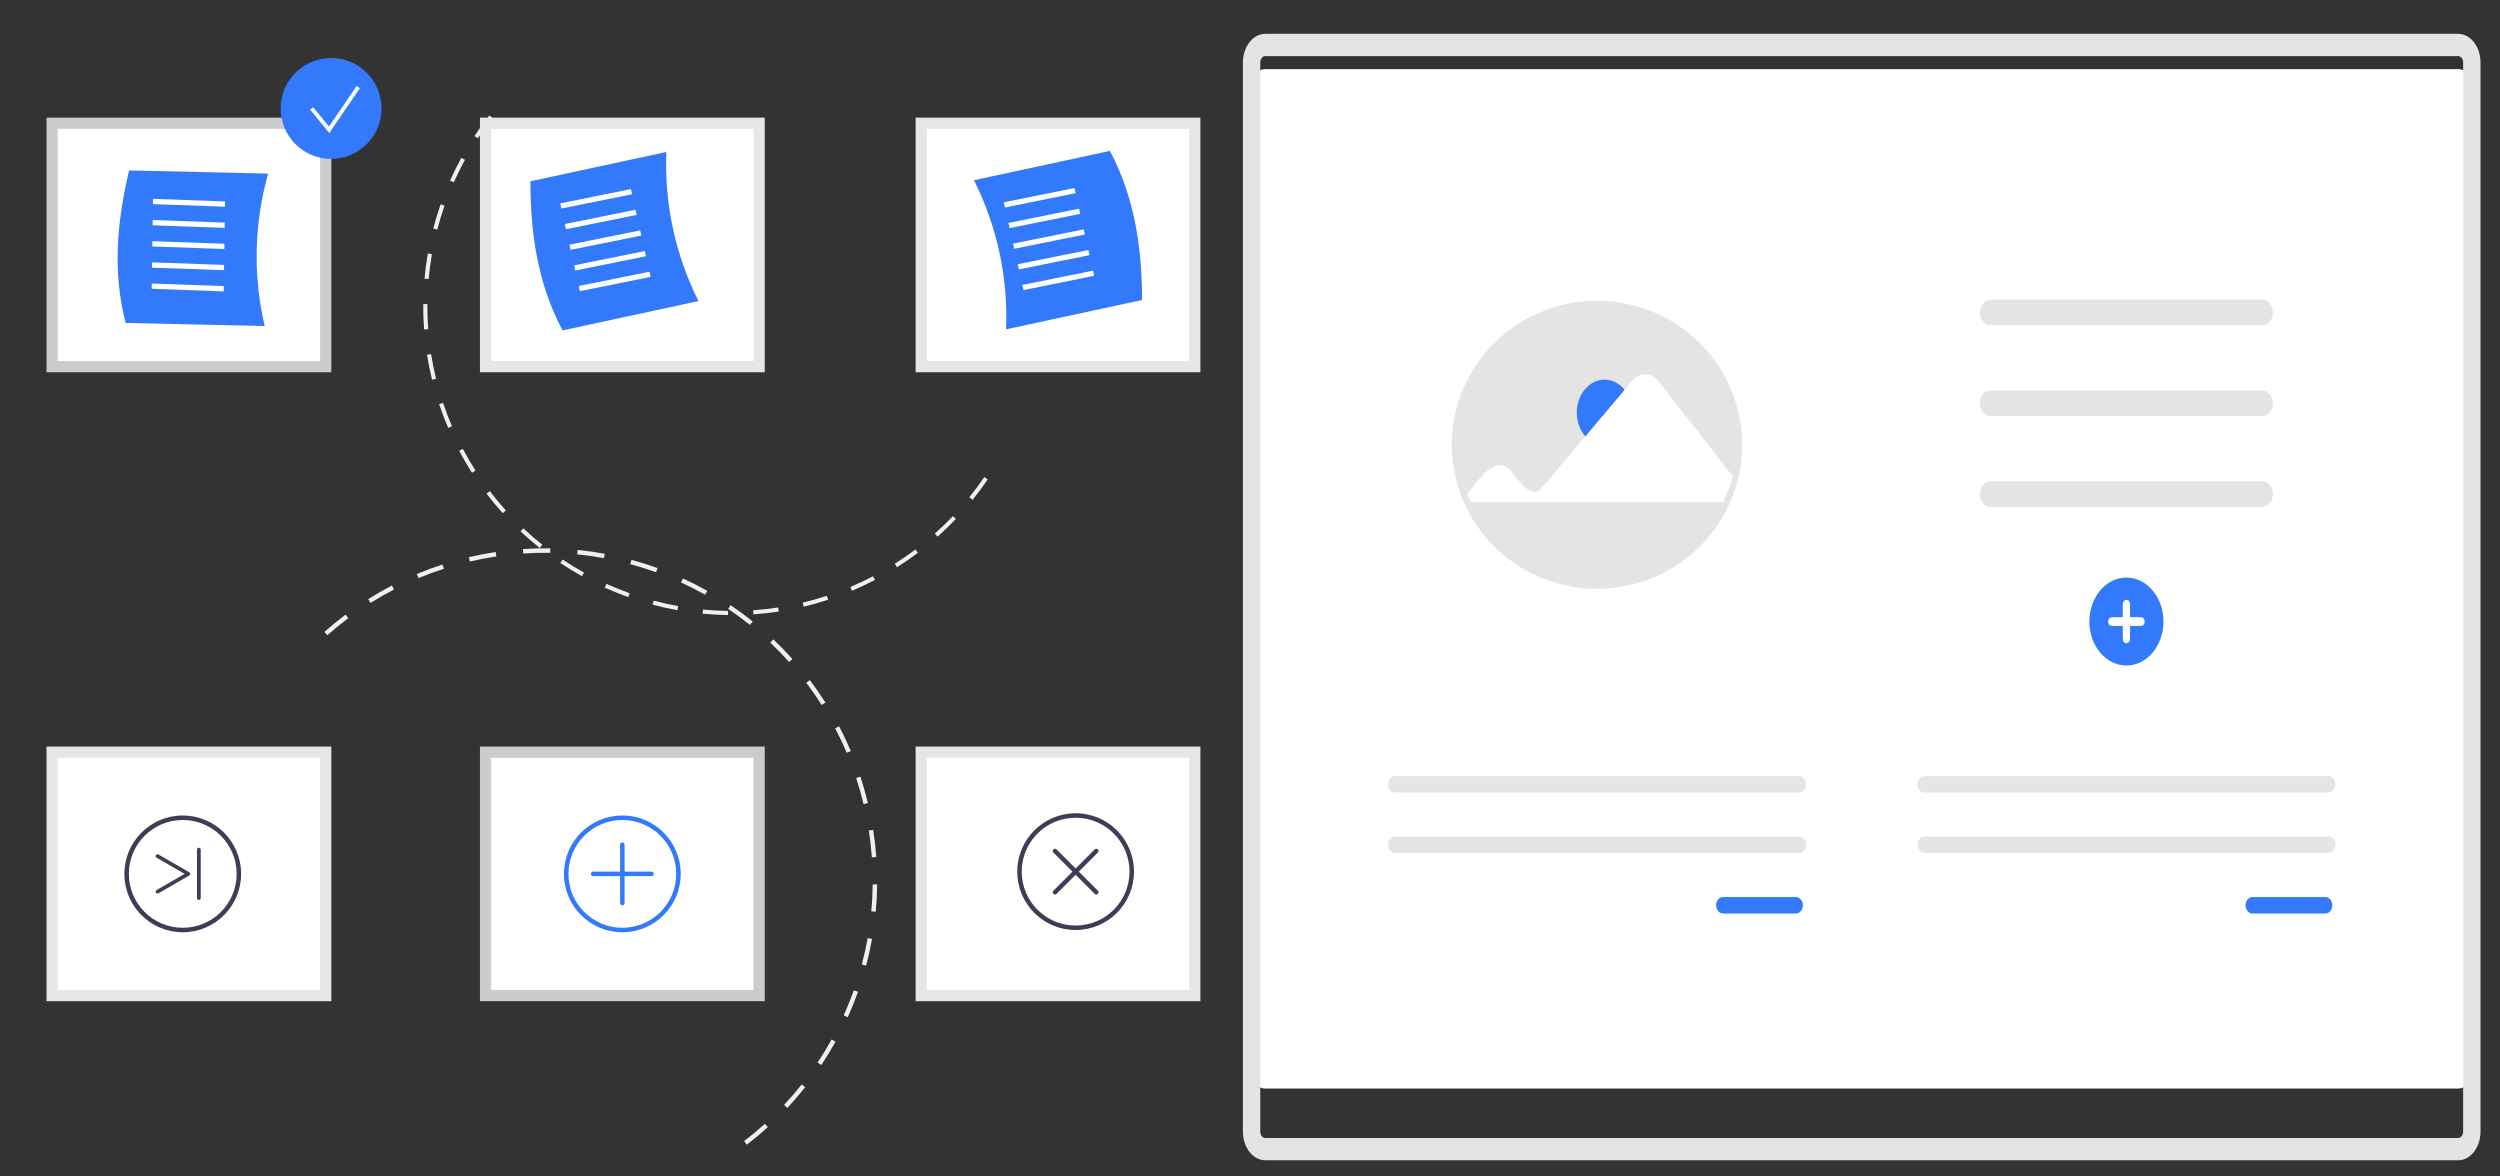
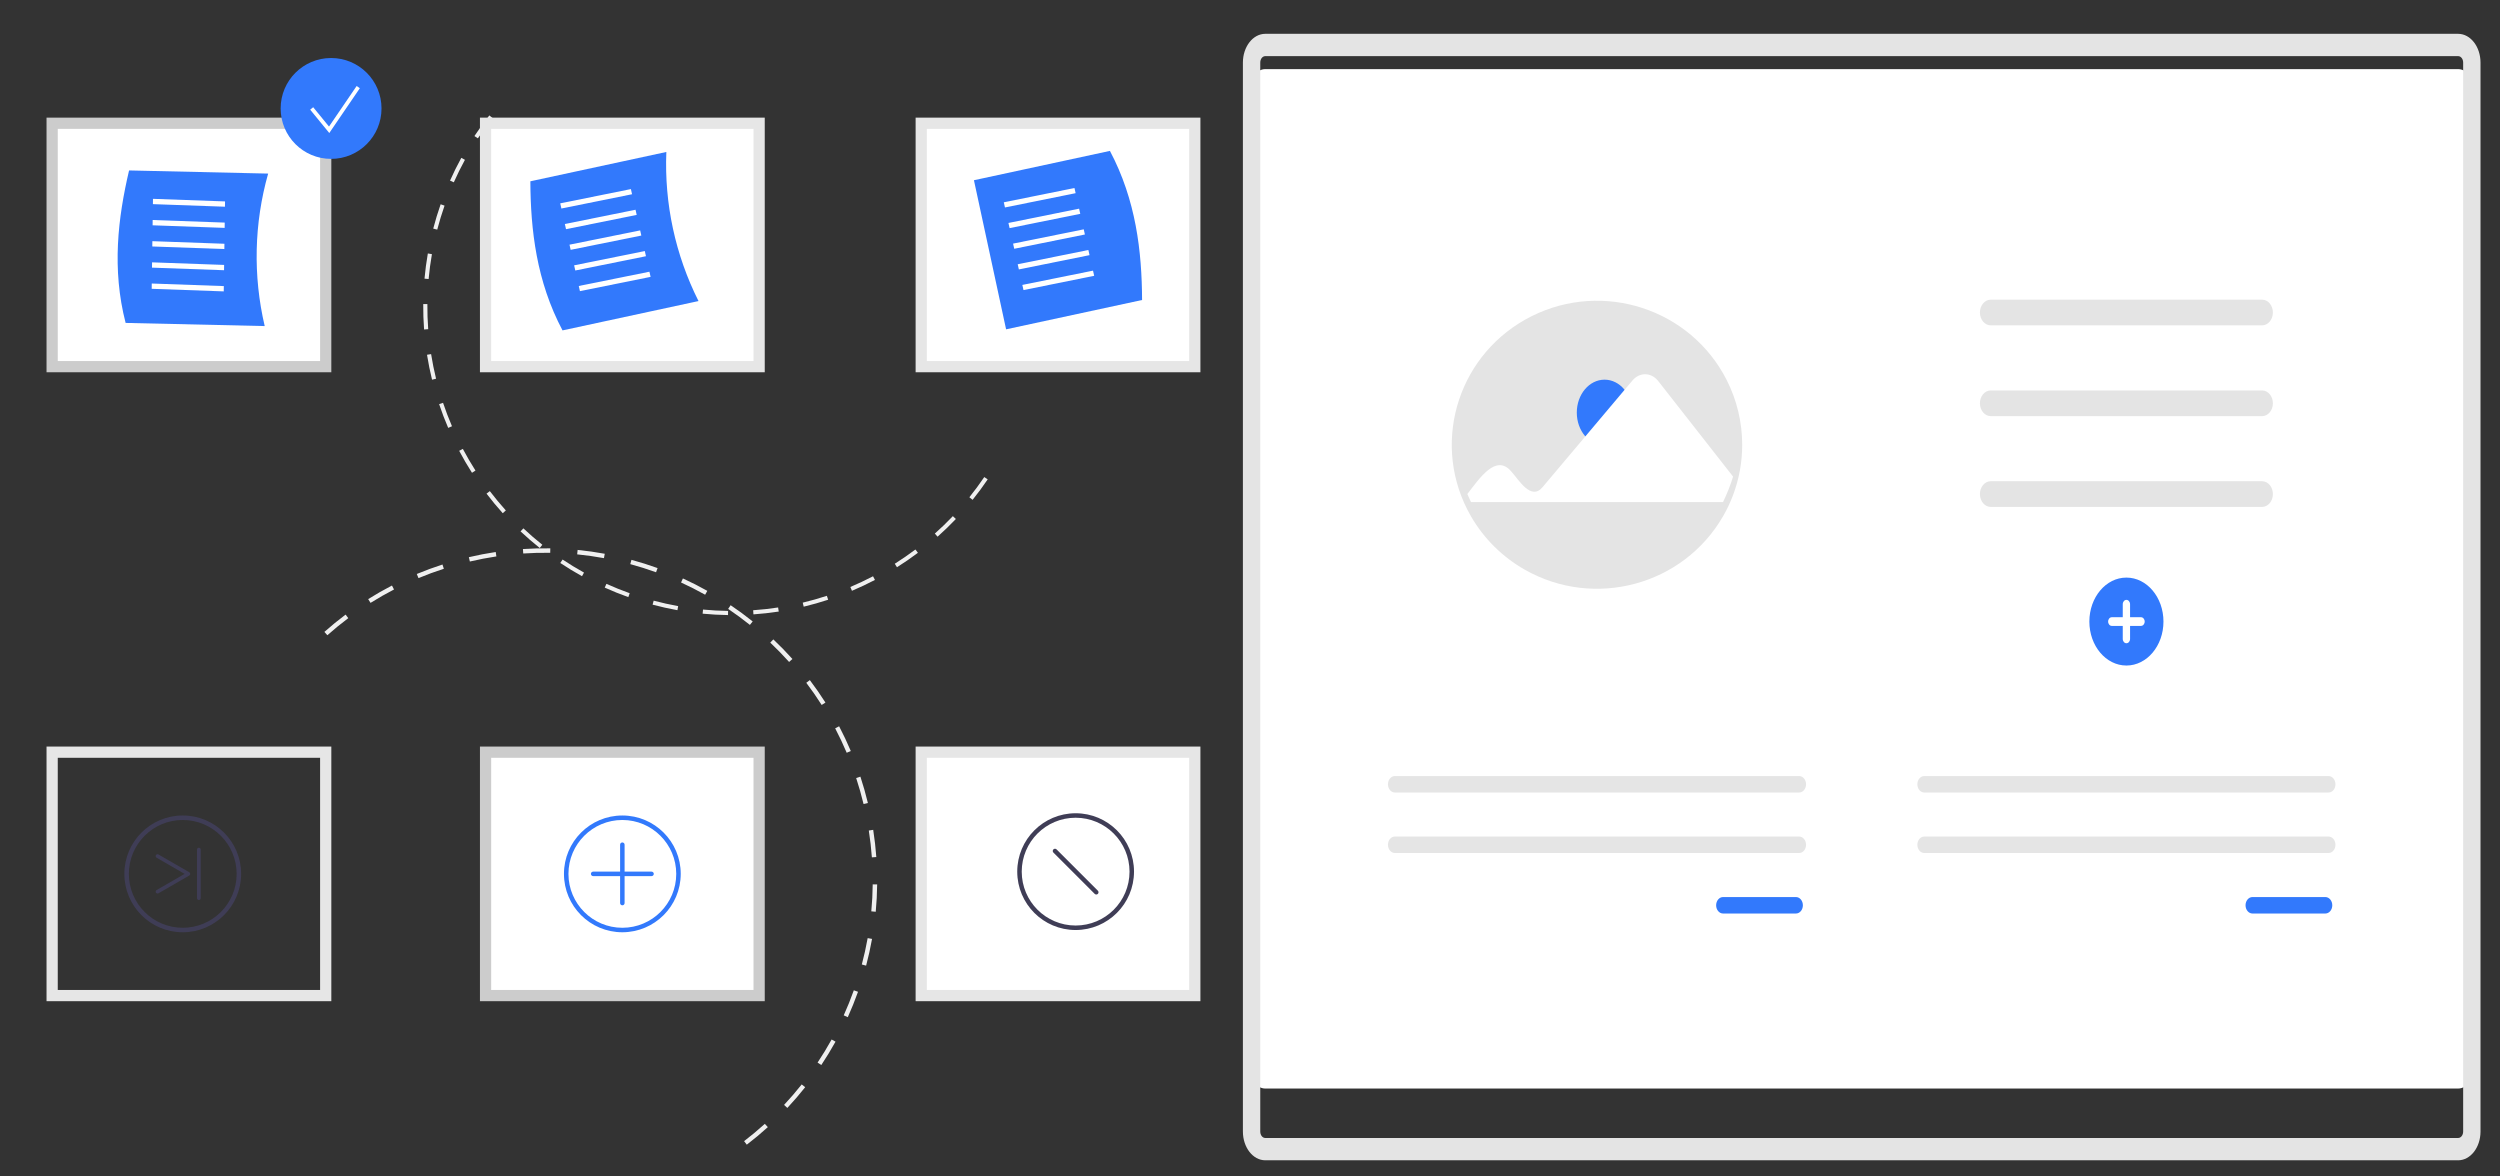
<svg xmlns="http://www.w3.org/2000/svg" version="1.1" id="Capa_1" x="0px" y="0px" width="850px" height="400px" viewBox="90.511 184.02 850 400" enable-background="new 90.511 184.02 850 400" xml:space="preserve">
  <rect x="90.511" y="184.02" width="850" height="400" fill="#333333" stroke="none" />
  <path fill="#F0F0F0" d="M200.802,398.867c2.314-2.053,4.74-4.033,7.213-5.885l0.908,1.211c-2.439,1.828-4.834,3.781-7.116,5.807  L200.802,398.867z M215.692,387.715c2.619-1.641,5.34-3.193,8.086-4.612l0.695,1.345c-2.71,1.4-5.394,2.931-7.977,4.55  L215.692,387.715z M232.218,379.176c2.849-1.185,5.787-2.267,8.733-3.218l0.465,1.441c-2.907,0.937-5.806,2.006-8.617,3.175  L232.218,379.176z M250.265,374.936l-0.347-1.474c3.013-0.709,6.088-1.301,9.137-1.76l0.225,1.498  C256.272,373.653,253.239,374.237,250.265,374.936z M268.409,372.208l-0.101-1.511c3.084-0.207,6.214-0.286,9.303-0.237  l-0.024,1.514C274.539,371.925,271.451,372.004,268.409,372.208L268.409,372.208z M286.753,372.502l0.15-1.507  c3.077,0.306,6.179,0.745,9.222,1.305l-0.274,1.489C292.849,373.236,289.788,372.803,286.753,372.502L286.753,372.502z   M343.502,572.007c2.418-1.852,4.791-3.831,7.052-5.88l1.017,1.122c-2.292,2.078-4.697,4.083-7.148,5.96L343.502,572.007z   M304.81,375.824l0.396-1.461c2.982,0.809,5.969,1.752,8.878,2.804l-0.515,1.424C310.699,377.553,307.752,376.622,304.81,375.824z   M357.097,559.684c2.082-2.227,4.098-4.568,5.991-6.96l1.187,0.94c-1.919,2.424-3.962,4.797-6.072,7.053L357.097,559.684z   M322.071,382.068l0.63-1.377c2.811,1.287,5.603,2.706,8.298,4.218l-0.74,1.32C327.6,384.738,324.845,383.338,322.071,382.068z   M368.488,545.297c1.692-2.539,3.298-5.178,4.775-7.846l1.325,0.734c-1.497,2.703-3.125,5.379-4.839,7.951L368.488,545.297z   M338.079,391.046l0.846-1.255c2.562,1.727,5.085,3.582,7.498,5.514l-0.946,1.182C343.096,394.581,340.607,392.75,338.079,391.046z   M377.38,529.241c1.254-2.781,2.409-5.647,3.431-8.52l1.427,0.507c-1.036,2.912-2.206,5.817-3.477,8.635L377.38,529.241z   M352.402,402.513l1.04-1.1c2.247,2.124,4.431,4.366,6.492,6.665l-1.127,1.011C356.774,406.821,354.619,404.609,352.402,402.513  L352.402,402.513z M383.53,511.947c0.783-2.952,1.451-5.97,1.986-8.968l1.491,0.266c-0.543,3.039-1.22,6.098-2.013,9.09  L383.53,511.947z M364.647,416.169l1.207-0.914c1.866,2.463,3.65,5.034,5.304,7.64l-1.279,0.811  C368.248,421.134,366.487,418.598,364.647,416.169L364.647,416.169z M386.754,493.877c0.285-3.035,0.446-6.122,0.478-9.173  l1.514,0.016c-0.033,3.093-0.196,6.221-0.485,9.298L386.754,493.877z M374.471,431.656l1.341-0.702  c1.432,2.734,2.768,5.566,3.972,8.416l-1.395,0.589C377.202,437.148,375.884,434.354,374.471,431.656L374.471,431.656z   M386.949,475.524c-0.22-3.035-0.57-6.105-1.042-9.124l1.496-0.233c0.478,3.06,0.833,6.171,1.056,9.248L386.949,475.524z   M381.611,448.557l1.438-0.473c0.964,2.931,1.821,5.953,2.544,8.953l-1.472,0.355C383.408,454.429,382.561,451.45,381.611,448.557  L381.611,448.557z" />
  <path fill="#FFFFFF" d="M516.048,548.616V213.029c0.003-3.04,2.079-5.504,4.641-5.507h405.606c2.562,0.003,4.638,2.467,4.641,5.507  v335.587c-0.003,3.04-2.079,5.504-4.641,5.507H520.689C518.127,554.12,516.051,551.656,516.048,548.616z" />
  <path fill="#E4E4E4" d="M520.689,578.52c-4.187-0.013-7.58-4.372-7.592-9.754V205.278c0.01-5.382,3.401-9.743,7.588-9.758h405.609  c4.187,0.013,7.58,4.372,7.591,9.754v363.487c-0.01,5.382-3.401,9.743-7.588,9.758H520.689z M518.999,568.757  c0.003,1.201,0.759,2.173,1.693,2.177h405.603c0.933-0.005,1.688-0.977,1.69-2.177V205.278c-0.004-1.199-0.76-2.17-1.693-2.172  H520.689c-0.933,0.005-1.688,0.977-1.69,2.177V568.757z" />
  <path id="bace2d87-5197-4941-a2a9-430573aeaafe-779" fill="#E4E4E4" d="M859.675,285.907c2.032,0.04,3.652,2.027,3.618,4.438  c-0.033,2.355-1.634,4.255-3.618,4.294h-92.249c-2.032,0.041-3.707-1.88-3.742-4.292c-0.035-2.411,1.584-4.4,3.616-4.441  c0.002,0,0.003,0,0.005,0c0.04-0.001,0.081-0.001,0.121,0H859.675z" />
  <path id="ba69297a-a537-49da-8190-55cdd7d824eb-780" fill="#E4E4E4" d="M859.675,316.772c2.032,0.04,3.652,2.027,3.619,4.438  c-0.033,2.356-1.634,4.256-3.619,4.295h-92.249c-2.032,0.041-3.707-1.88-3.742-4.292c-0.035-2.411,1.584-4.4,3.616-4.441  c0.002,0,0.003,0,0.005,0c0.04-0.001,0.081-0.001,0.121,0H859.675z" />
  <path id="e3ca5171-b1a6-4df2-b5f4-d6c1a2a8204f-781" fill="#E4E4E4" d="M859.675,347.637c2.032,0.04,3.652,2.027,3.619,4.438  c-0.033,2.356-1.634,4.256-3.619,4.295h-92.249c-2.032,0.041-3.707-1.88-3.742-4.292c-0.035-2.411,1.584-4.4,3.616-4.441  c0.002,0,0.003,0,0.005,0c0.04-0.001,0.081-0.001,0.121,0H859.675z" />
  <path fill="#3279FC" d="M800.893,395.351c0-8.257,5.64-14.95,12.597-14.95c6.957,0,12.597,6.693,12.597,14.95  c0,8.257-5.64,14.95-12.597,14.95l0,0C806.533,410.301,800.893,403.608,800.893,395.351z" />
  <path fill="#FFFFFF" d="M808.52,393.876h3.728v-4.424c-0.001-0.814,0.554-1.476,1.241-1.477c0.686-0.001,1.244,0.658,1.245,1.472  l0,0v4.429h3.728c0.686,0,1.243,0.66,1.243,1.475c0,0.814-0.556,1.475-1.243,1.475h-3.728v4.424  c-0.001,0.814-0.557,1.474-1.244,1.473c-0.685-0.001-1.241-0.66-1.242-1.473v-4.424h-3.728c-0.686,0.002-1.244-0.657-1.245-1.472  s0.554-1.476,1.24-1.478L808.52,393.876L808.52,393.876z" />
  <path fill="#E4E4E4" d="M682.858,335.243c0.007,5.836-1.042,11.625-3.098,17.093c-0.934,2.504-2.079,4.926-3.424,7.24  c-13.56,23.466-43.734,31.588-67.396,18.139c-7.614-4.327-13.927-10.589-18.29-18.139c-0.438-0.752-0.853-1.516-1.245-2.291  c-12.274-24.146-2.486-53.588,21.861-65.76c24.347-12.172,54.034-2.466,66.308,21.68  C681.048,320.04,682.858,327.588,682.858,335.243L682.858,335.243z" />
  <ellipse fill="#3279FC" cx="636.06" cy="324.305" rx="9.438" ry="11.2" />
  <path fill="#FFFFFF" d="M589.405,351.991c4.158-5.333,9.717-13.8,14.93-7.682c2.616,2.886,6.711,10.037,10.631,5.362l30.61-36.326  c2.388-2.798,6.236-2.769,8.594,0.065c0.033,0.039,0.065,0.079,0.097,0.119l25.493,32.54c-0.934,2.997-2.079,5.895-3.424,8.663  H590.65L589.405,351.991z" />
  <path id="b7942184-1937-424d-bfb8-0f5cbccd1754-782" fill="#3279FC" d="M676.36,489.016c-1.304-0.002-2.361,1.251-2.363,2.798  c-0.001,1.547,1.054,2.802,2.358,2.804c0.002,0,0.003,0,0.005,0h24.767c1.304,0.002,2.361-1.251,2.363-2.798  c0.001-1.547-1.054-2.802-2.358-2.804c-0.002,0-0.003,0-0.005,0H676.36z" />
  <path id="fb1c7c97-2f14-459a-90b9-db1c1611151d-783" fill="#E5E5E5" d="M564.776,447.875c-1.304,0-2.36,1.254-2.36,2.801  c0,1.547,1.057,2.801,2.36,2.801H702.21c1.304,0,2.36-1.254,2.36-2.801c0-1.547-1.057-2.801-2.36-2.801H564.776z" />
  <path id="a8d81b82-d579-4ad6-943a-4e62cbc3ee6d-784" fill="#E5E5E5" d="M564.776,468.445c-1.304,0-2.36,1.254-2.36,2.801  s1.057,2.801,2.36,2.801H702.21c1.304,0,2.36-1.254,2.36-2.801s-1.057-2.801-2.36-2.801H564.776z" />
  <path id="ad508716-dd53-4b89-baf2-189976f7f922-785" fill="#3279FC" d="M856.357,489.016c-1.304-0.002-2.361,1.251-2.363,2.798  c-0.001,1.547,1.054,2.802,2.358,2.804c0.002,0,0.003,0,0.005,0h24.767c1.304,0.002,2.361-1.251,2.363-2.798  c0.001-1.547-1.054-2.802-2.358-2.804c-0.002,0-0.003,0-0.005,0H856.357z" />
  <path id="a72d9b4a-b989-4cba-a906-09fc03867249-786" fill="#E5E5E5" d="M744.773,447.875c-1.304,0-2.36,1.254-2.36,2.801  c0,1.547,1.057,2.801,2.36,2.801h137.434c1.304,0,2.36-1.254,2.36-2.801c0-1.547-1.057-2.801-2.36-2.801H744.773z" />
  <path id="bffef029-080d-4bbe-bc48-e2786c2c075f-787" fill="#E5E5E5" d="M744.773,468.445c-1.304,0-2.36,1.254-2.36,2.801  s1.057,2.801,2.36,2.801h137.434c1.304,0,2.36-1.254,2.36-2.801s-1.057-2.801-2.36-2.801H744.773z" />
  <path fill="#F0F0F0" d="M426.327,347.007c-1.608,2.381-3.335,4.723-5.133,6.96l-1.097-0.881c1.773-2.207,3.477-4.517,5.063-6.867  L426.327,347.007z M415.503,360.477c-1.978,2.081-4.068,4.105-6.212,6.016l-0.936-1.05c2.115-1.885,4.177-3.881,6.128-5.934  L415.503,360.477z M402.602,371.973c-2.29,1.723-4.684,3.375-7.116,4.91l-0.751-1.19c2.399-1.514,4.761-3.144,7.021-4.844  L402.602,371.973z M387.341,379.952l0.652,1.246c-2.548,1.333-5.178,2.575-7.816,3.692l-0.548-1.295  C382.232,382.493,384.827,381.267,387.341,379.952z M371.645,386.593l0.44,1.336c-2.727,0.897-5.525,1.691-8.317,2.36l-0.328-1.368  C366.194,388.261,368.955,387.478,371.645,386.593L371.645,386.593z M355.07,390.561l0.213,1.39  c-2.839,0.435-5.732,0.755-8.599,0.953l-0.097-1.403C349.416,391.306,352.27,390.989,355.07,390.561L355.07,390.561z   M257.981,224.136c-1.749,2.225-3.427,4.552-4.989,6.918l-1.174-0.775c1.583-2.398,3.284-4.758,5.057-7.012L257.981,224.136z   M338.056,391.737l-0.019,1.406c-2.87-0.04-5.775-0.199-8.636-0.475l0.135-1.4C332.359,391.54,335.225,391.698,338.056,391.737z   M248.591,238.362c-1.36,2.484-2.633,5.056-3.785,7.644l-1.285-0.572c1.168-2.624,2.458-5.23,3.836-7.747L248.591,238.362z   M321.084,390.1l-0.249,1.385c-2.826-0.509-5.666-1.142-8.44-1.881l0.362-1.359C315.494,388.974,318.295,389.598,321.084,390.1  L321.084,390.1z M241.66,253.935c-0.936,2.675-1.773,5.42-2.487,8.161l-1.361-0.355c0.724-2.778,1.571-5.561,2.52-8.271  L241.66,253.935z M304.609,385.715l-0.472,1.325c-2.704-0.963-5.402-2.05-8.019-3.231l0.579-1.282  C299.279,383.692,301.941,384.765,304.609,385.715z M237.363,270.434c-0.487,2.791-0.864,5.637-1.121,8.458l-1.401-0.127  c0.26-2.859,0.643-5.743,1.136-8.572L237.363,270.434z M289.075,378.702l-0.682,1.23c-2.512-1.393-4.995-2.907-7.38-4.499  l0.781-1.17C284.147,375.834,286.597,377.327,289.075,378.702L289.075,378.702z M235.819,287.413  c-0.023,2.837,0.071,5.706,0.282,8.528l-1.403,0.105c-0.213-2.86-0.309-5.768-0.286-8.644L235.819,287.413z M274.907,369.239  l-0.875,1.101c-2.247-1.786-4.446-3.687-6.535-5.651l0.964-1.025C270.521,365.602,272.69,367.478,274.907,369.239z M237.086,304.417  c0.444,2.797,1.011,5.611,1.686,8.364l-1.366,0.335c-0.684-2.79-1.259-5.643-1.709-8.478L237.086,304.417z M262.494,357.57  l-1.045,0.941c-1.919-2.13-3.775-4.37-5.516-6.657l1.119-0.852C258.77,353.259,260.6,355.468,262.494,357.57z M241.146,320.976  c0.898,2.68,1.922,5.362,3.042,7.969l-1.292,0.555c-1.136-2.643-2.173-5.361-3.083-8.078L241.146,320.976z M252.171,344.01  l-1.185,0.757c-1.543-2.415-3.012-4.936-4.355-7.469l1.243-0.659C249.199,339.14,250.648,341.626,252.171,344.01z" />
  <path fill="#FFFFFF" d="M201.253,308.681h-93.013v-82.757h93.013V308.681z" />
  <path fill="#CCCCCC" d="M203.162,310.59h-96.831v-86.575h96.831V310.59z M110.148,306.772h89.196v-78.939h-89.196V306.772z" />
  <path fill="#3279FC" d="M180.51,294.884l-47.288-1.071c-4.73-18.323-2.6-35.769,1.174-51.845l47.287,1.071  C176.901,259.941,176.497,277.782,180.51,294.884z" />
  <polygon fill="#FFFFFF" points="142.498,253.426 142.523,251.626 167.022,252.502 166.996,254.302 " />
  <polygon fill="#FFFFFF" points="142.395,260.623 142.42,258.824 166.919,259.7 166.893,261.499 " />
  <polygon fill="#FFFFFF" points="142.291,267.821 142.317,266.021 166.816,266.897 166.79,268.696 " />
  <polygon fill="#FFFFFF" points="142.188,275.018 142.214,273.218 166.713,274.094 166.687,275.894 " />
  <polygon fill="#FFFFFF" points="142.085,282.215 142.111,280.416 166.609,281.292 166.584,283.091 " />
  <circle fill="#3279FC" cx="203.079" cy="220.893" r="17.149" />
  <polygon fill="#FFFFFF" points="202.468,229.249 195.973,221.311 196.995,220.475 202.371,227.048 211.768,213.267 212.858,214.01   " />
  <path fill="#FFFFFF" d="M496.741,522.517h-93.013v-82.757h93.013V522.517z" />
  <path fill="#E6E6E6" d="M498.65,524.425h-96.831v-86.575h96.831V524.425z M405.637,520.608h89.196v-78.939h-89.196V520.608z" />
  <path fill="#FFFFFF" d="M496.741,308.681h-93.013v-82.757h93.013V308.681z" />
  <path fill="#E6E6E6" d="M498.65,310.59h-96.831v-86.575h96.831V310.59z M405.637,306.772h89.196v-78.939h-89.196V306.772z" />
  <path fill="#FFFFFF" d="M348.615,522.517h-93.013v-82.757h93.013V522.517z" />
  <path fill="#CCCCCC" d="M350.524,524.425h-96.831v-86.575h96.831V524.425z M257.511,520.608h89.196v-78.939h-89.196V520.608z" />
-   <path fill="#FFFFFF" d="M201.253,522.517h-93.013v-82.757h93.013V522.517z" />
  <path fill="#E6E6E6" d="M203.162,524.425h-96.831v-86.575h96.831V524.425z M110.148,520.608h89.196v-78.939h-89.196V520.608z" />
  <path fill="#FFFFFF" d="M348.615,308.681h-93.013v-82.757h93.013V308.681z" />
  <path fill="#E6E6E6" d="M350.524,310.59h-96.831v-86.575h96.831V310.59z M257.511,306.772h89.196v-78.939h-89.196V306.772z" />
-   <path fill="#3279FC" d="M421.649,245.299l46.236-9.973c8.868,16.717,10.86,34.179,10.934,50.693l-46.236,9.973  C433.298,278.44,429.535,260.995,421.649,245.299z" />
+   <path fill="#3279FC" d="M421.649,245.299l46.236-9.973c8.868,16.717,10.86,34.179,10.934,50.693l-46.236,9.973  z" />
  <polygon fill="#FFFFFF" points="432.197,254.555 431.803,252.799 455.831,247.944 456.225,249.7 " />
  <polygon fill="#FFFFFF" points="433.773,261.578 433.379,259.823 457.407,254.968 457.801,256.724 " />
  <polygon fill="#FFFFFF" points="435.349,268.602 434.955,266.846 458.983,261.992 459.377,263.747 " />
  <polygon fill="#FFFFFF" points="436.925,275.625 436.531,273.869 460.559,269.015 460.953,270.771 " />
  <polygon fill="#FFFFFF" points="438.501,282.648 438.107,280.893 462.135,276.039 462.529,277.794 " />
  <path fill="#3279FC" d="M328.004,286.381l-46.236,9.973c-8.868-16.717-10.86-34.179-10.934-50.693l46.236-9.973  C316.355,253.24,320.118,270.684,328.004,286.381z" />
  <polygon fill="#FFFFFF" points="281.381,254.917 280.987,253.161 305.016,248.306 305.41,250.063 " />
  <polygon fill="#FFFFFF" points="282.957,261.94 282.563,260.185 306.592,255.33 306.986,257.086 " />
  <polygon fill="#FFFFFF" points="284.533,268.964 284.139,267.208 308.168,262.354 308.562,264.109 " />
  <polygon fill="#FFFFFF" points="286.109,275.988 285.715,274.232 309.744,269.377 310.138,271.133 " />
  <polygon fill="#FFFFFF" points="287.685,283.011 287.291,281.255 311.32,276.401 311.714,278.156 " />
  <path fill="#3279FC" d="M302.109,500.99c-10.964,0-19.852-8.888-19.852-19.852c0-10.964,8.888-19.852,19.852-19.852  s19.852,8.888,19.852,19.852C321.948,492.097,313.067,500.977,302.109,500.99z M302.109,462.813  c-10.121,0-18.325,8.204-18.325,18.325c0,10.121,8.204,18.325,18.325,18.325c10.121,0,18.325-8.204,18.325-18.325  C320.422,471.022,312.224,462.825,302.109,462.813z" />
  <path fill="#3279FC" d="M312.034,481.901h-19.852c-0.422,0-0.764-0.342-0.764-0.764c0-0.422,0.342-0.764,0.764-0.764h19.852  c0.422,0,0.764,0.342,0.764,0.764C312.798,481.56,312.456,481.901,312.034,481.901z" />
  <path fill="#3279FC" d="M302.109,491.827c-0.422,0-0.764-0.342-0.764-0.764v-19.852c0-0.422,0.342-0.764,0.764-0.764  c0.422,0,0.764,0.342,0.764,0.764v19.852C302.872,491.486,302.53,491.827,302.109,491.827z" />
  <path fill="#3F3D56" d="M456.225,500.226c-10.964,0-19.852-8.888-19.852-19.852c0-10.964,8.888-19.852,19.852-19.852  s19.852,8.888,19.852,19.852C476.065,491.333,467.184,500.214,456.225,500.226z M456.225,462.049  c-10.121,0-18.325,8.204-18.325,18.325c0,10.121,8.204,18.325,18.325,18.325c10.121,0,18.325-8.204,18.325-18.325  C474.539,470.259,466.341,462.061,456.225,462.049z" />
  <path fill="#3F3D56" d="M463.244,488.157c-0.203,0-0.397-0.08-0.54-0.224l-14.037-14.037c-0.298-0.298-0.298-0.782,0-1.08  c0.298-0.298,0.782-0.298,1.08,0l14.037,14.037c0.298,0.298,0.298,0.782,0,1.08C463.641,488.076,463.447,488.156,463.244,488.157  L463.244,488.157z" />
-   <path fill="#3F3D56" d="M449.207,488.157c-0.422,0-0.763-0.342-0.763-0.764c0-0.202,0.08-0.396,0.224-0.54l14.037-14.037  c0.298-0.298,0.782-0.298,1.08,0c0.298,0.298,0.298,0.782,0,1.08l-14.037,14.037C449.603,488.076,449.409,488.157,449.207,488.157z" />
  <path fill="#3F3D56" d="M152.647,500.99c-10.964,0-19.852-8.888-19.852-19.852s8.888-19.852,19.852-19.852  s19.852,8.888,19.852,19.852C172.486,492.097,163.605,500.978,152.647,500.99z M152.647,462.813  c-10.121,0-18.325,8.204-18.325,18.325c0,10.121,8.204,18.325,18.325,18.325s18.325-8.204,18.325-18.325  C170.96,471.022,162.762,462.825,152.647,462.813z" />
  <path fill="#3F3D56" d="M144.072,487.822c-0.351,0-0.635-0.284-0.636-0.634c0-0.227,0.121-0.437,0.317-0.55l9.524-5.499  l-9.524-5.499c-0.304-0.175-0.408-0.564-0.233-0.867c0.175-0.304,0.564-0.408,0.867-0.233l10.477,6.049  c0.304,0.175,0.408,0.564,0.232,0.868c-0.056,0.096-0.136,0.177-0.232,0.232l-10.477,6.049  C144.293,487.793,144.183,487.822,144.072,487.822z" />
  <path fill="#3F3D56" d="M158.12,490.027c-0.351,0-0.635-0.284-0.635-0.635v-16.509c0-0.351,0.284-0.635,0.635-0.635  c0.351,0,0.635,0.284,0.635,0.635l0,0v16.509C158.755,489.743,158.471,490.027,158.12,490.027z" />
</svg>